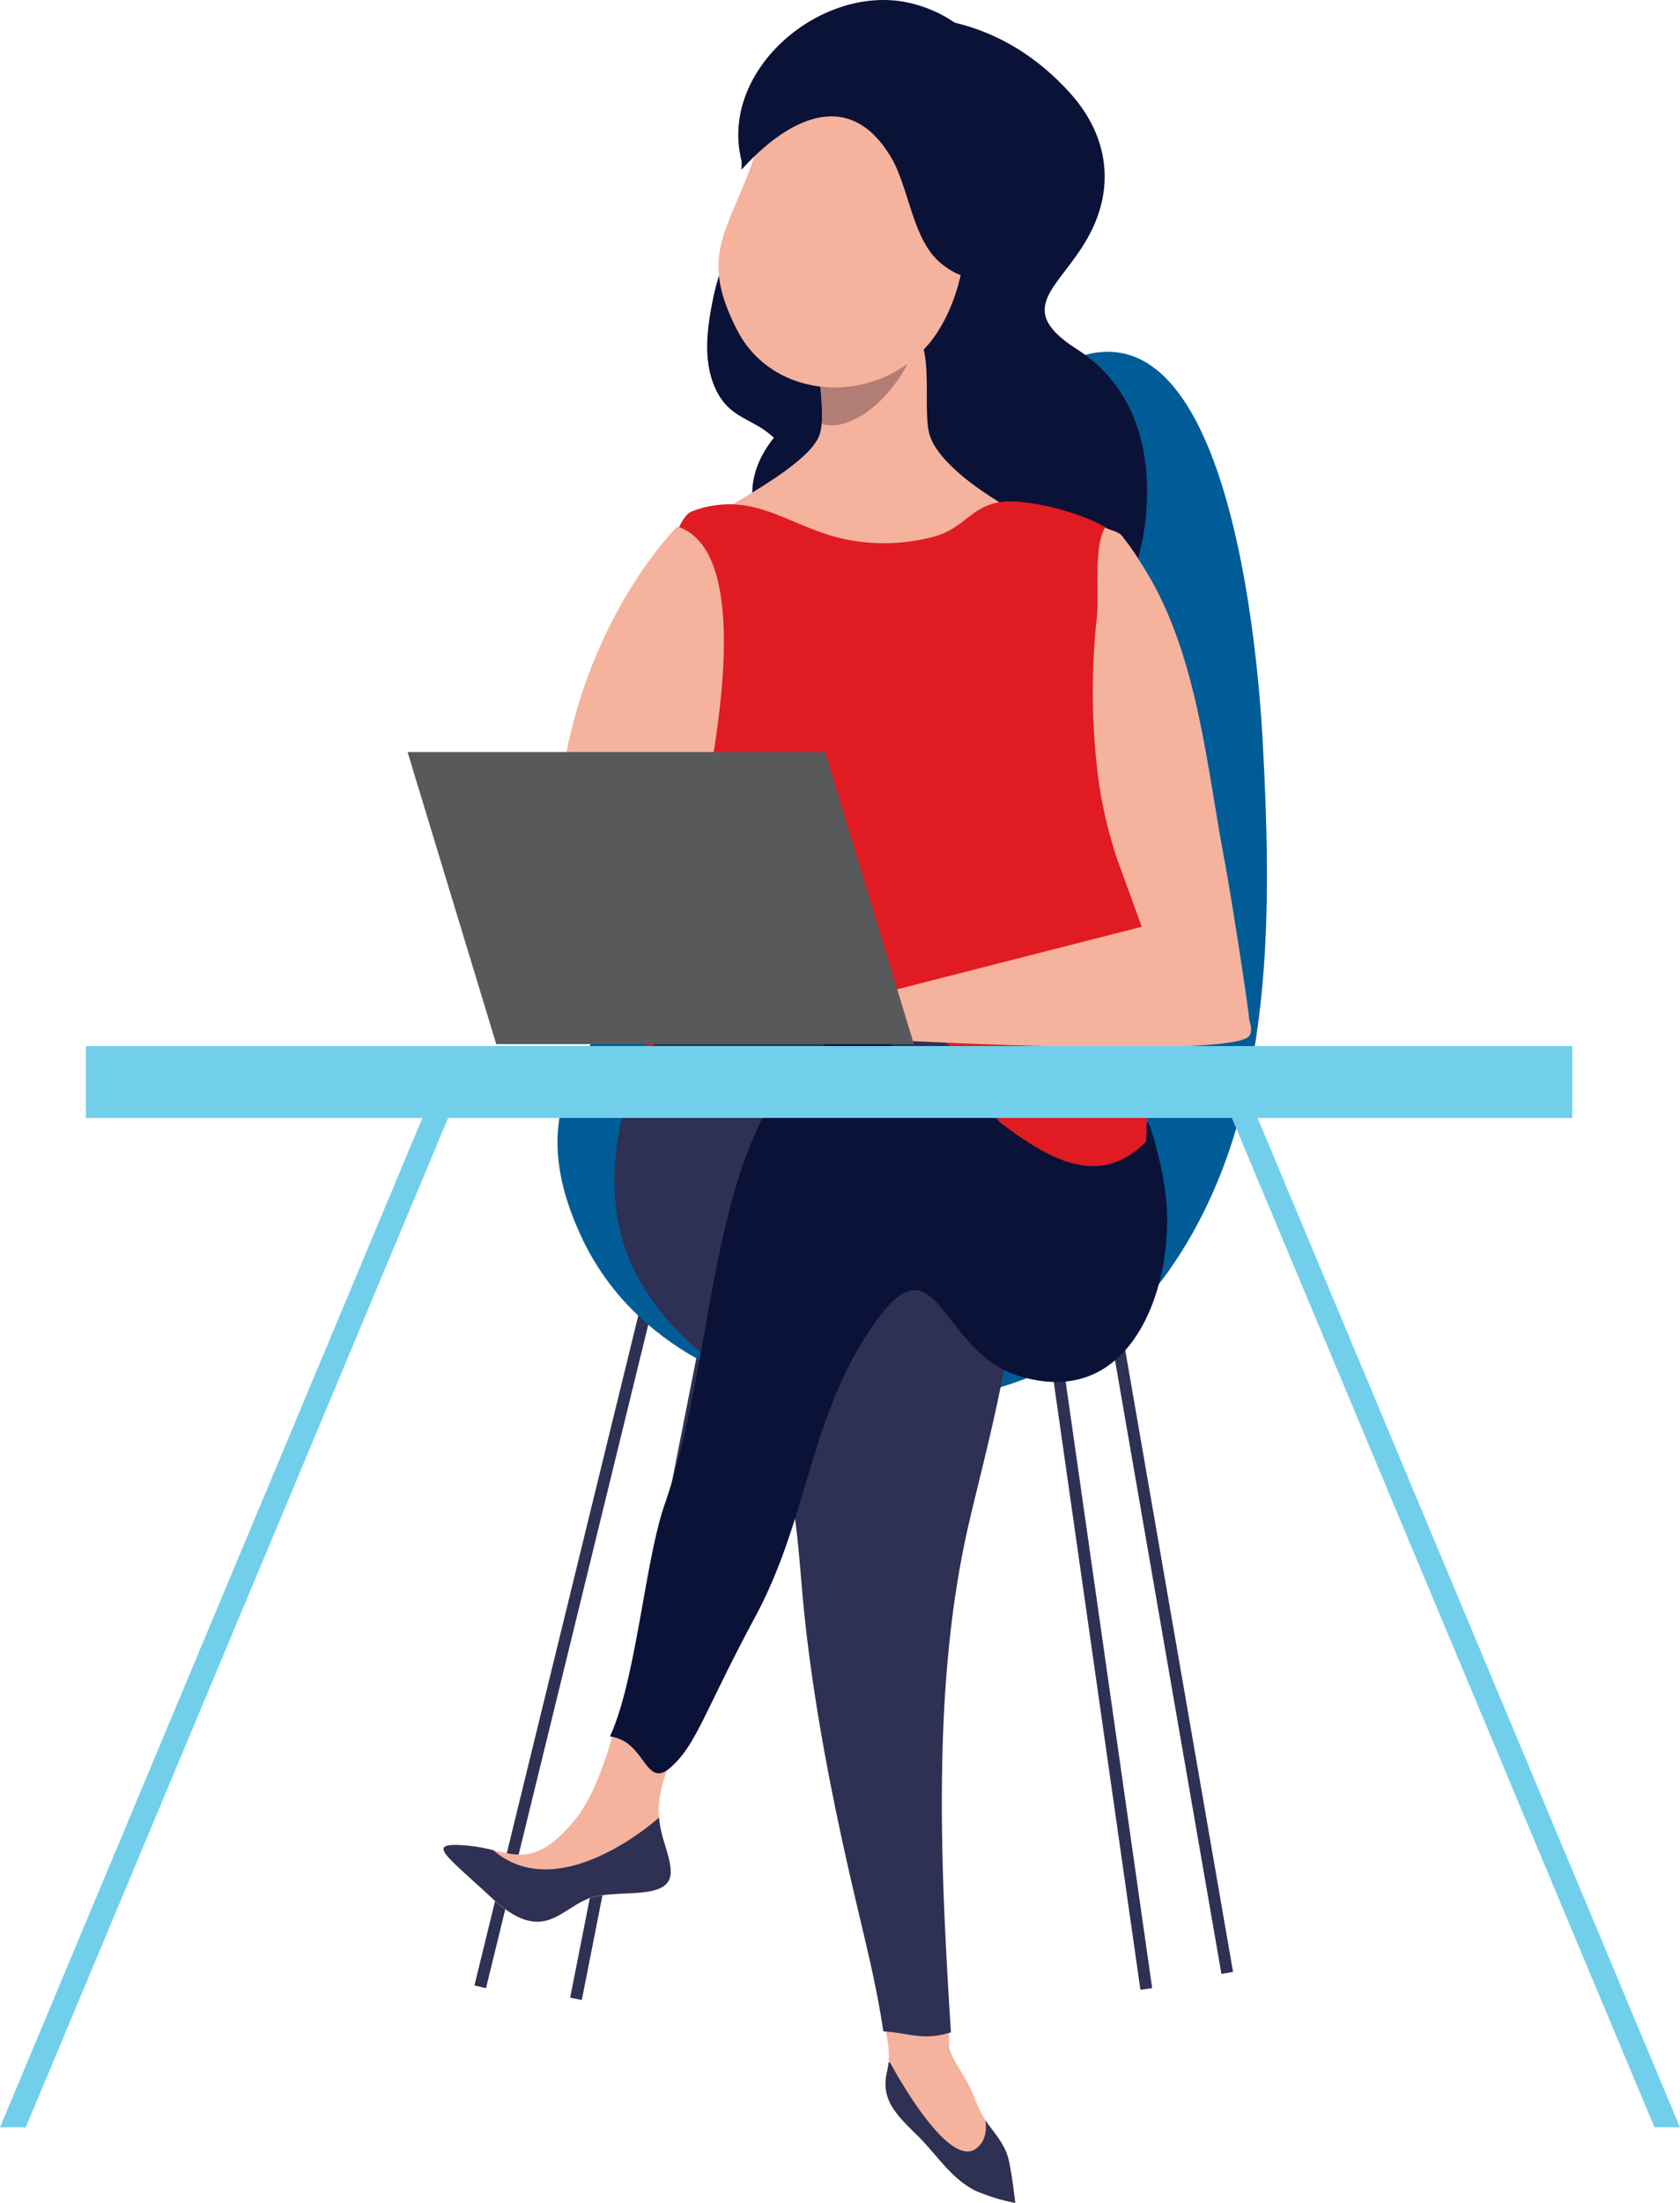
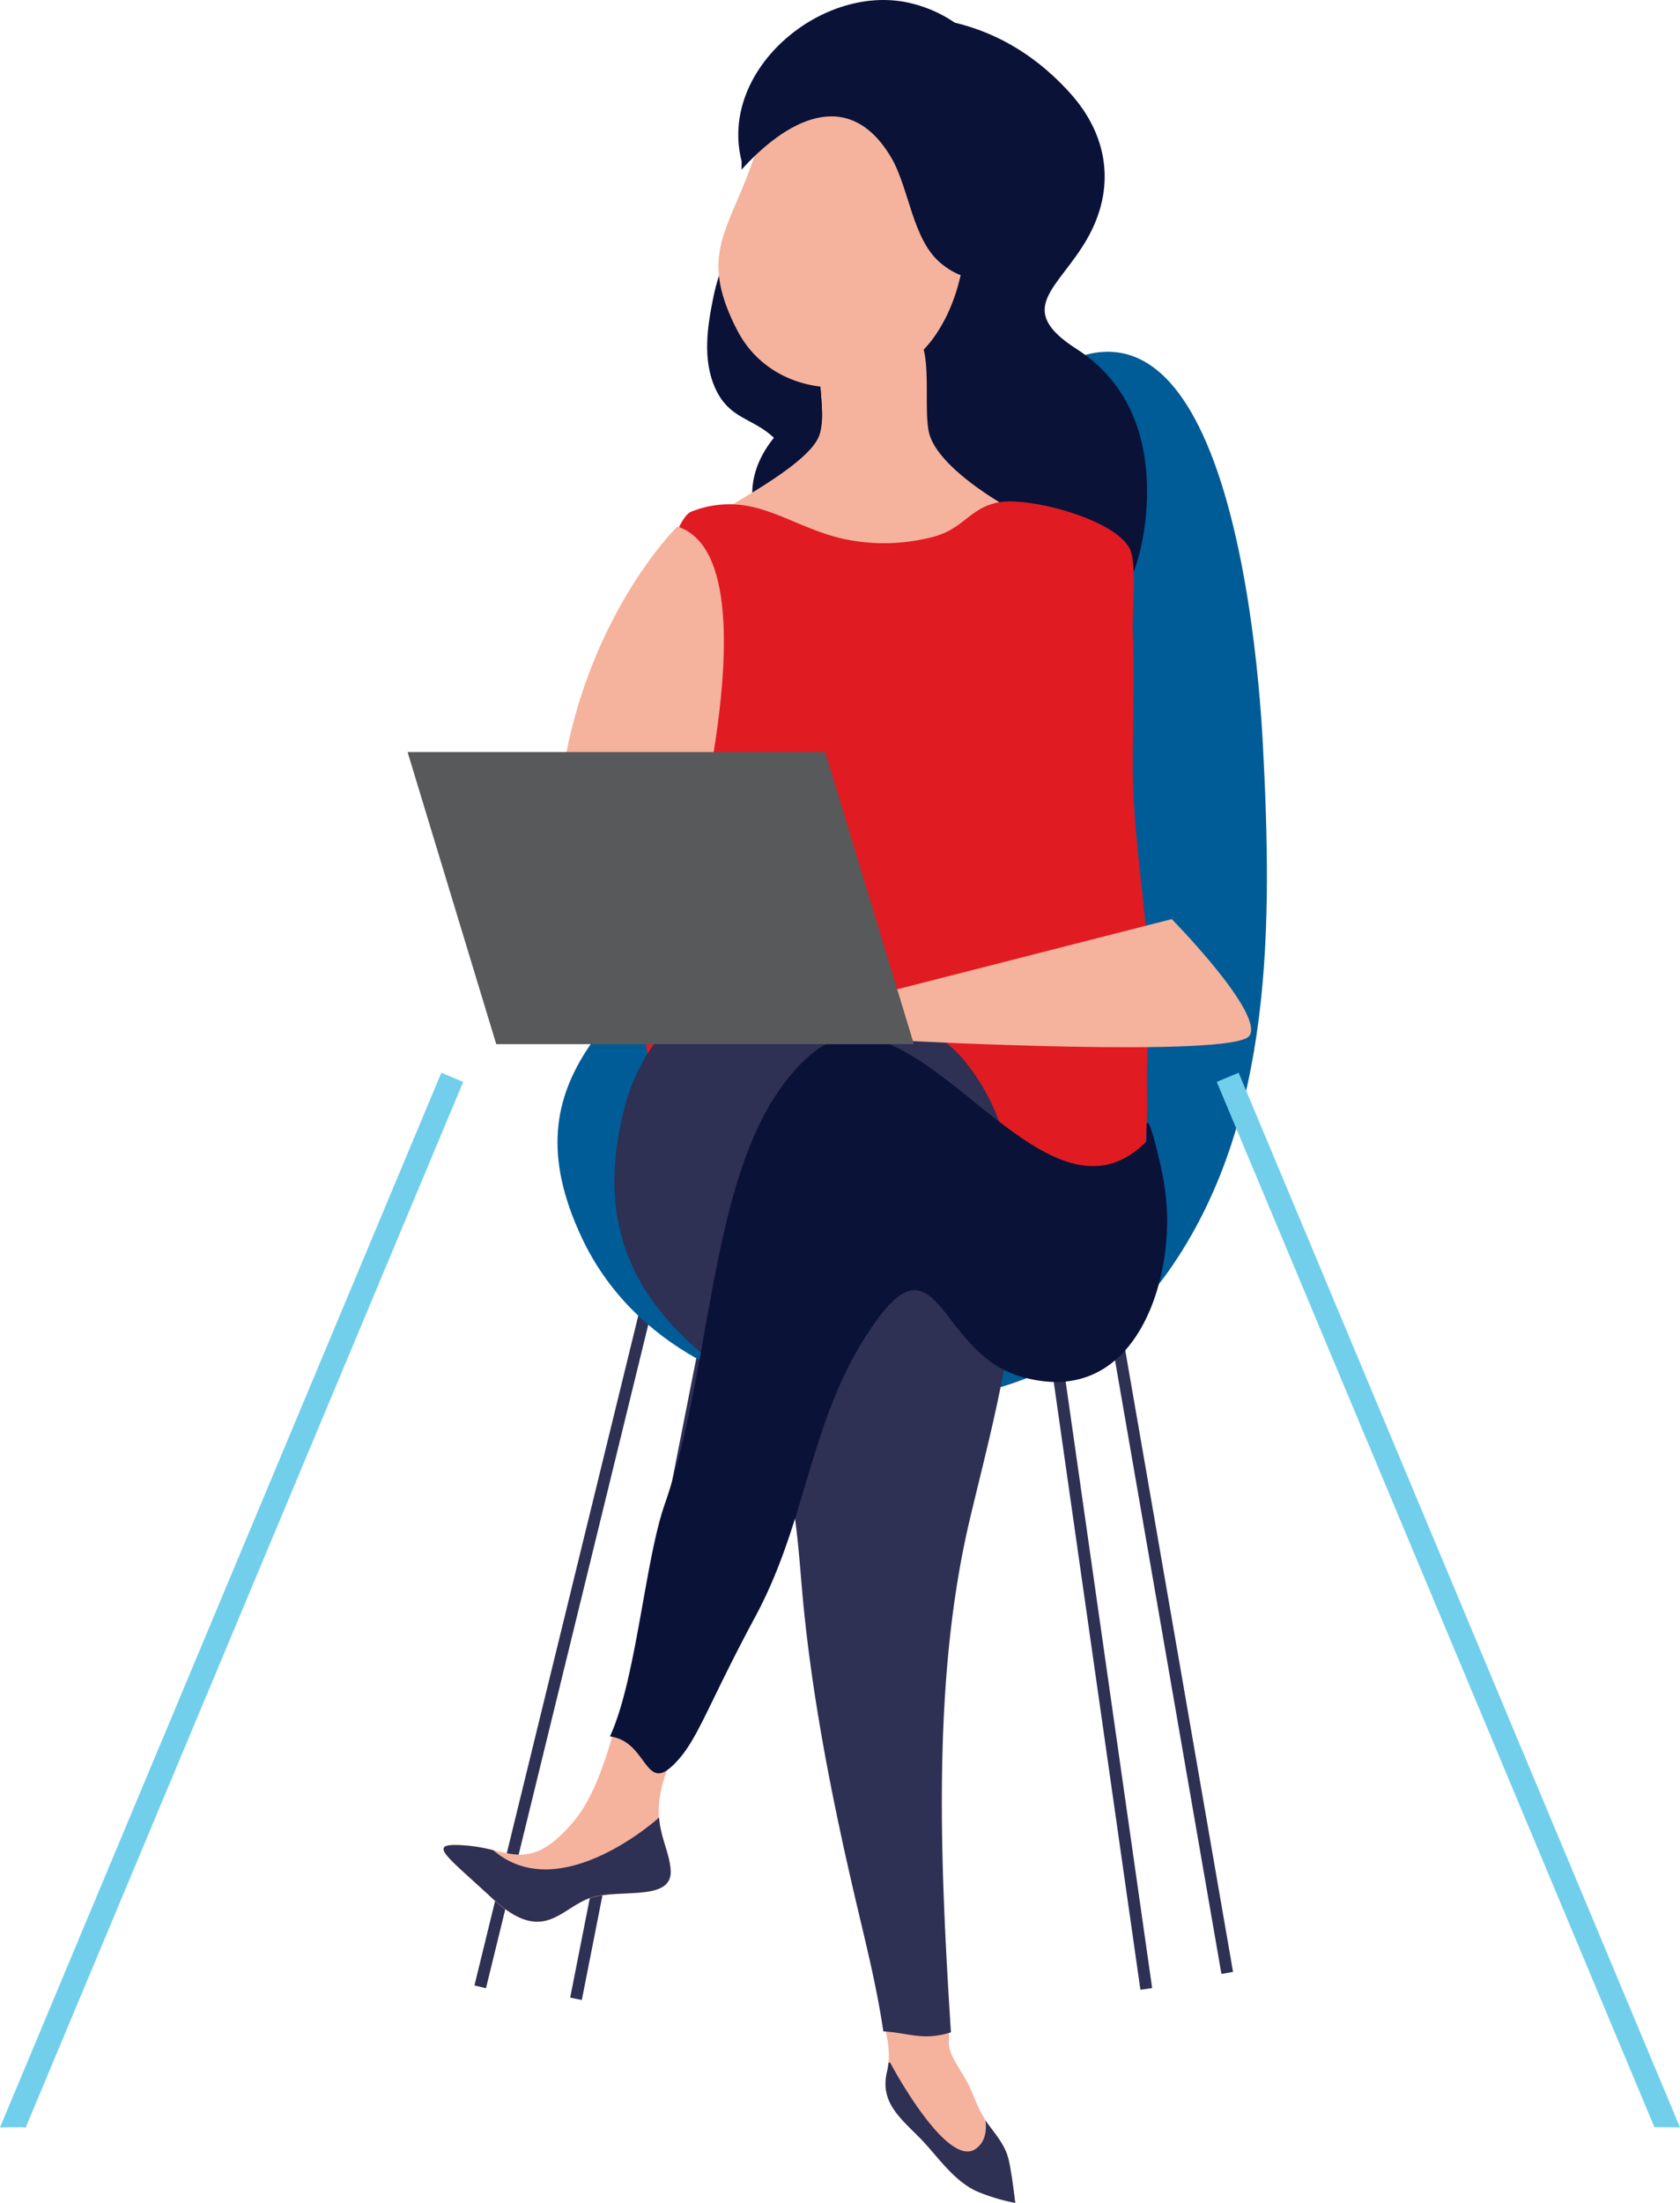
<svg xmlns="http://www.w3.org/2000/svg" viewBox="0 0 382.48 501.33">
  <defs>
    <style>.cls-1{fill:#2e3054}.cls-3{fill:#0a1238}.cls-4{fill:#f5b29c}.cls-9{fill:#71cfec}</style>
  </defs>
  <g id="Layer_2" data-name="Layer 2">
    <g id="Layer_1-2" data-name="Layer 1">
      <path class="cls-1" transform="rotate(-76.25 128.691 373.044)" d="M47.24 371.69h162.89v2.7H47.24z" />
      <path class="cls-1" transform="matrix(.98 -.17 .17 .98 -60.31 52.65)" d="M267.06 285.65h2.7v165.34h-2.7z" />
      <path class="cls-1" d="M132.46 455.15l-2.65-.53 29.07-147.33 2.65.52-29.07 147.34z" />
      <path class="cls-1" transform="rotate(-8.12 250.274 376.994)" d="M248.83 300.25h2.7v153.14h-2.7z" />
      <path d="M224.39 97c51.6-56 61.55 42.19 63.13 72.49 2.11 40.62 2.57 85.77-21.56 119.91-30 42.46-110.6 40.43-133.37-7.44-18.11-38.12 11-52.2 33.53-79.43C192.26 170.91 195.8 128 224.39 97" fill="#005c97" />
      <path class="cls-3" d="M204.7 3.71c15.13 0 28.27 5.68 38.91 17.46 8.92 9.87 10.3 21.86 4 33-6.48 11.49-16.94 16-2.53 25.24 12.32 7.88 16.69 20.86 16 35.34-.55 11.28-4.57 25.22-15.14 31.15-10.76 6.05-26.66 1.67-37.87-.88-20.13-4.57-48.3-24.91-31.88-45.41-5-4.63-10.09-4.18-13.32-11.18-3-6.54-1.83-14.22-.42-21 4.75-22.68 23.24-29 41.42-39.36z" />
      <path class="cls-4" d="M201.24 457.68c-1.35.66 2.3 7.17.71 13.77s2.41 10.06 7.1 14.71c4.12 4.06 7.51 9.68 13.08 12.42a43.64 43.64 0 009 2.75s-.79-7.1-1.59-10.18c-.75-2.87-2.64-5.13-4.38-7.46-2-2.77-2.88-5.2-4.16-8.23-1.21-2.88-3.93-6.16-4.81-9.16-.65-2.28.91-8.86-.84-10.05s-7.47 1.49-9.48 1.42-2.71.09-4.61 0M154 397.82L139.72 394c-2.37 8.59-5.3 16-9 20.37-10.19 12.24-14.69 6.43-24.36 5.62s-5.47 1.67 5.64 12.01 15 3.14 21.51.3 19.87 1 19.14-6.85c-.65-7.29-6.42-11.69 1.34-27.58" />
      <path class="cls-1" d="M150.05 413.63s-22.31 20.27-37.46 7.68l-.25-.23a38.69 38.69 0 00-5.93-1.05c-9.69-.81-5.52 1.62 5.61 11.92s15 3.14 21.5.29 19.88 1 19.15-6.84c-.36-4-2.26-7.13-2.62-11.77" />
      <path class="cls-4" d="M187.58 77.21c-2.85 5.17 1.14 16.89-1.21 22.26-2.59 5.91-16.81 13.51-22.05 16.85s-1.95 5.45 2.08 11.26c4.66 6.76 39.87 29.62 47.84 25.56 14-7.16 33.9-26.32 13.29-38.85-5.39-3.27-14.12-9.47-15.9-15.36-1.61-5.46.94-19.52-3.13-22.58-2-1.51-16.81-2.25-19.11-1a4.47 4.47 0 00-1.81 1.87" />
      <path d="M172.26 115.6c6.33 1.65 12.14 5.29 19.6 7a43.74 43.74 0 0020.66-.45c7-1.86 8.3-6.67 15-7.86s26.2 3.74 29.69 10.6c1.69 3.33.52 14.78.69 18.68.41 10.22 0 20.54 0 30.77 0 21.12 5.33 41.86 3.49 62.7-.9 10.19 1.08 23-2.6 32.7-3.78 9.91-12 8.74-20.94 8.95-25.44.59-51 .51-76.29-2.19-14.39-1.55-12.13-20.9-13.8-33.6a536.3 536.3 0 01-4.5-65.38c-.1-14.19 8-58.74 14.13-61.08a23.25 23.25 0 0114.86-.83" fill="#e11b22" />
-       <path class="cls-4" d="M255.56 122.13a52.54 52.54 0 014.26 6.13c12.72 19.49 14.75 45.37 19 67.77 1.22 6.44 5.77 35 5.69 37.36s-19.76 2.47-31.3 3.44c-3.51.29-11.7 3.64-14.64 2-3.56-2-3.45-9.82-1.06-12.42 1.69-1.84 6.13-3 8.35-4.51 5.08-3.5 15.7-6.46 15.7-6.46S256 200 254.6 196.28a99.53 99.53 0 01-4.86-21.68 157.26 157.26 0 010-34.36c.52-5.43-.78-15.63 1.81-20.13 1.41.61 3 .77 4.05 2" />
      <path class="cls-1" d="M148.74 237.82a42.94 42.94 0 00-6.53 14.18c-6.38 24.67.44 42.56 20 58 17.53 13.89 18.61 30.6 20.32 51 1.93 22.9 6.47 46.36 11.67 68.82 2.48 10.76 5.3 21.51 6.9 32.47 5.85.36 9.07 2.22 15.39.22-2.39-37.85-4.42-79.84 4.28-116.64 7.19-30.5 21.39-77.42-1.46-104.78-4.54-5.42-17.87-14.74-24.21-11.88-6.91.15-14.23.69-21-.75-4.83-1-7.3-2.47-12.4-.73a27.08 27.08 0 00-12.92 10" />
      <path class="cls-3" d="M261 259.77c-24.11 24.39-52.7-39.93-76.28-19.86s-21.47 68.27-33.37 102.38c-4.51 12.87-6.54 40.1-12.49 52.89 8.27 1 7.95 12.4 14 6.89 5.8-5.27 7.55-12.68 19.11-34.18s12.17-42.91 24.64-63c16.85-27.05 16.26 2.3 35.28 8.22 24.06 7.5 34-16.69 33.83-35.89a57.15 57.15 0 00-1.43-11.67c-.58-2.77-3-12.85-3.26-9.33z" />
      <path class="cls-1" d="M225.14 483.69l-.78-1.13c.33 2.57-.14 4.93-2.14 6.42-6.61 4.89-19.54-19.53-19.54-19.53l-.39-.07a14.64 14.64 0 01-.34 2.07c-1.56 6.6 2.41 10.06 7.1 14.72 4.12 4.05 7.51 9.67 13.08 12.41a43.64 43.64 0 009 2.75s-.79-7.1-1.59-10.18c-.75-2.86-2.64-5.13-4.38-7.46" />
      <path d="M194.4 69.36c-2.78 0-5.11.19-5.91.62a4.41 4.41 0 00-1.81 1.87c-2.49 4.48.93 18.47.15 24.4l.24.12c.52-5.94-1.87-14.84.51-19.16a4.47 4.47 0 011.8-1.88c.81-.43 3.14-.62 5.92-.62 5.16 0 11.87.66 13.2 1.64a4.07 4.07 0 011 1.23c.1-.19.2-.37.31-.55-.29-2.73-.88-5-2.24-6s-8-1.64-13.2-1.64" fill="#080d29" />
-       <path d="M195.3 74.71c-2.78 0-5.11.19-5.91.62a4.47 4.47 0 00-1.81 1.87c-2.38 4.33 0 13.23-.51 19.17a5.45 5.45 0 002.26.44c4.3 0 11.38-3.64 16.91-13.27.68-1.18 0-1.09.89-2.18a31.84 31.84 0 002.4-3.78 3.7 3.7 0 00-1-1.23c-1.33-1-8-1.64-13.2-1.64" fill="#b27d75" />
      <path class="cls-4" d="M209.11 80.74a29.82 29.82 0 002.78-3c10.84-13.91 9.84-37.85 3.47-53.41-4.24-10.33-16-19.33-27.65-16.8-12.71 2.78-12.48 17.73-16 28.16-5.59 16.76-12.91 21.91-3.89 39.43 7.95 15.45 29.14 17 41.25 5.62" />
      <path class="cls-3" d="M168.83 38.61c9.9-11 24.19-19.3 34-2.87 4.25 7.12 4.83 19 11.6 24.36 9.3 7.41 14.68 0 16.65-9.09 4.25-19.66-1.76-44.86-23.6-50.25-19.95-4.93-44 14.94-38.64 35.93z" />
      <path class="cls-4" d="M284.42 235.73c-3.42 5.09-78.19 1.13-78.19 1.13s-17-.57-22.25.58h-27.4s4.57-10.75 18.26-11.32 21.16 1.13 21.16 1.13l70.77-18.08s21.11 21.47 17.69 26.56" />
      <path class="cls-4" d="M154.21 119.83s-32.82 32-26.93 89.18l4.21 27.77 59.74-.84s-21.87-17.67-41.23-12.62c0 0 30.3-95.08 4.21-103.49" />
      <path fill="#58595b" d="M208.06 237.63h-95.08l-20.19-66.48h95.08l20.19 66.48z" />
-       <path class="cls-9" d="M19.54 238.06h338.41v16.36H19.54z" />
      <path class="cls-9" d="M4.99 484.11l-4.99.04 100.48-240.02 4.98 2.09L5.84 484.2l-.85-.09zM277.02 246.22l99.64 237.89h.97l4.85.04L282 244.13l-4.98 2.09z" />
    </g>
  </g>
</svg>